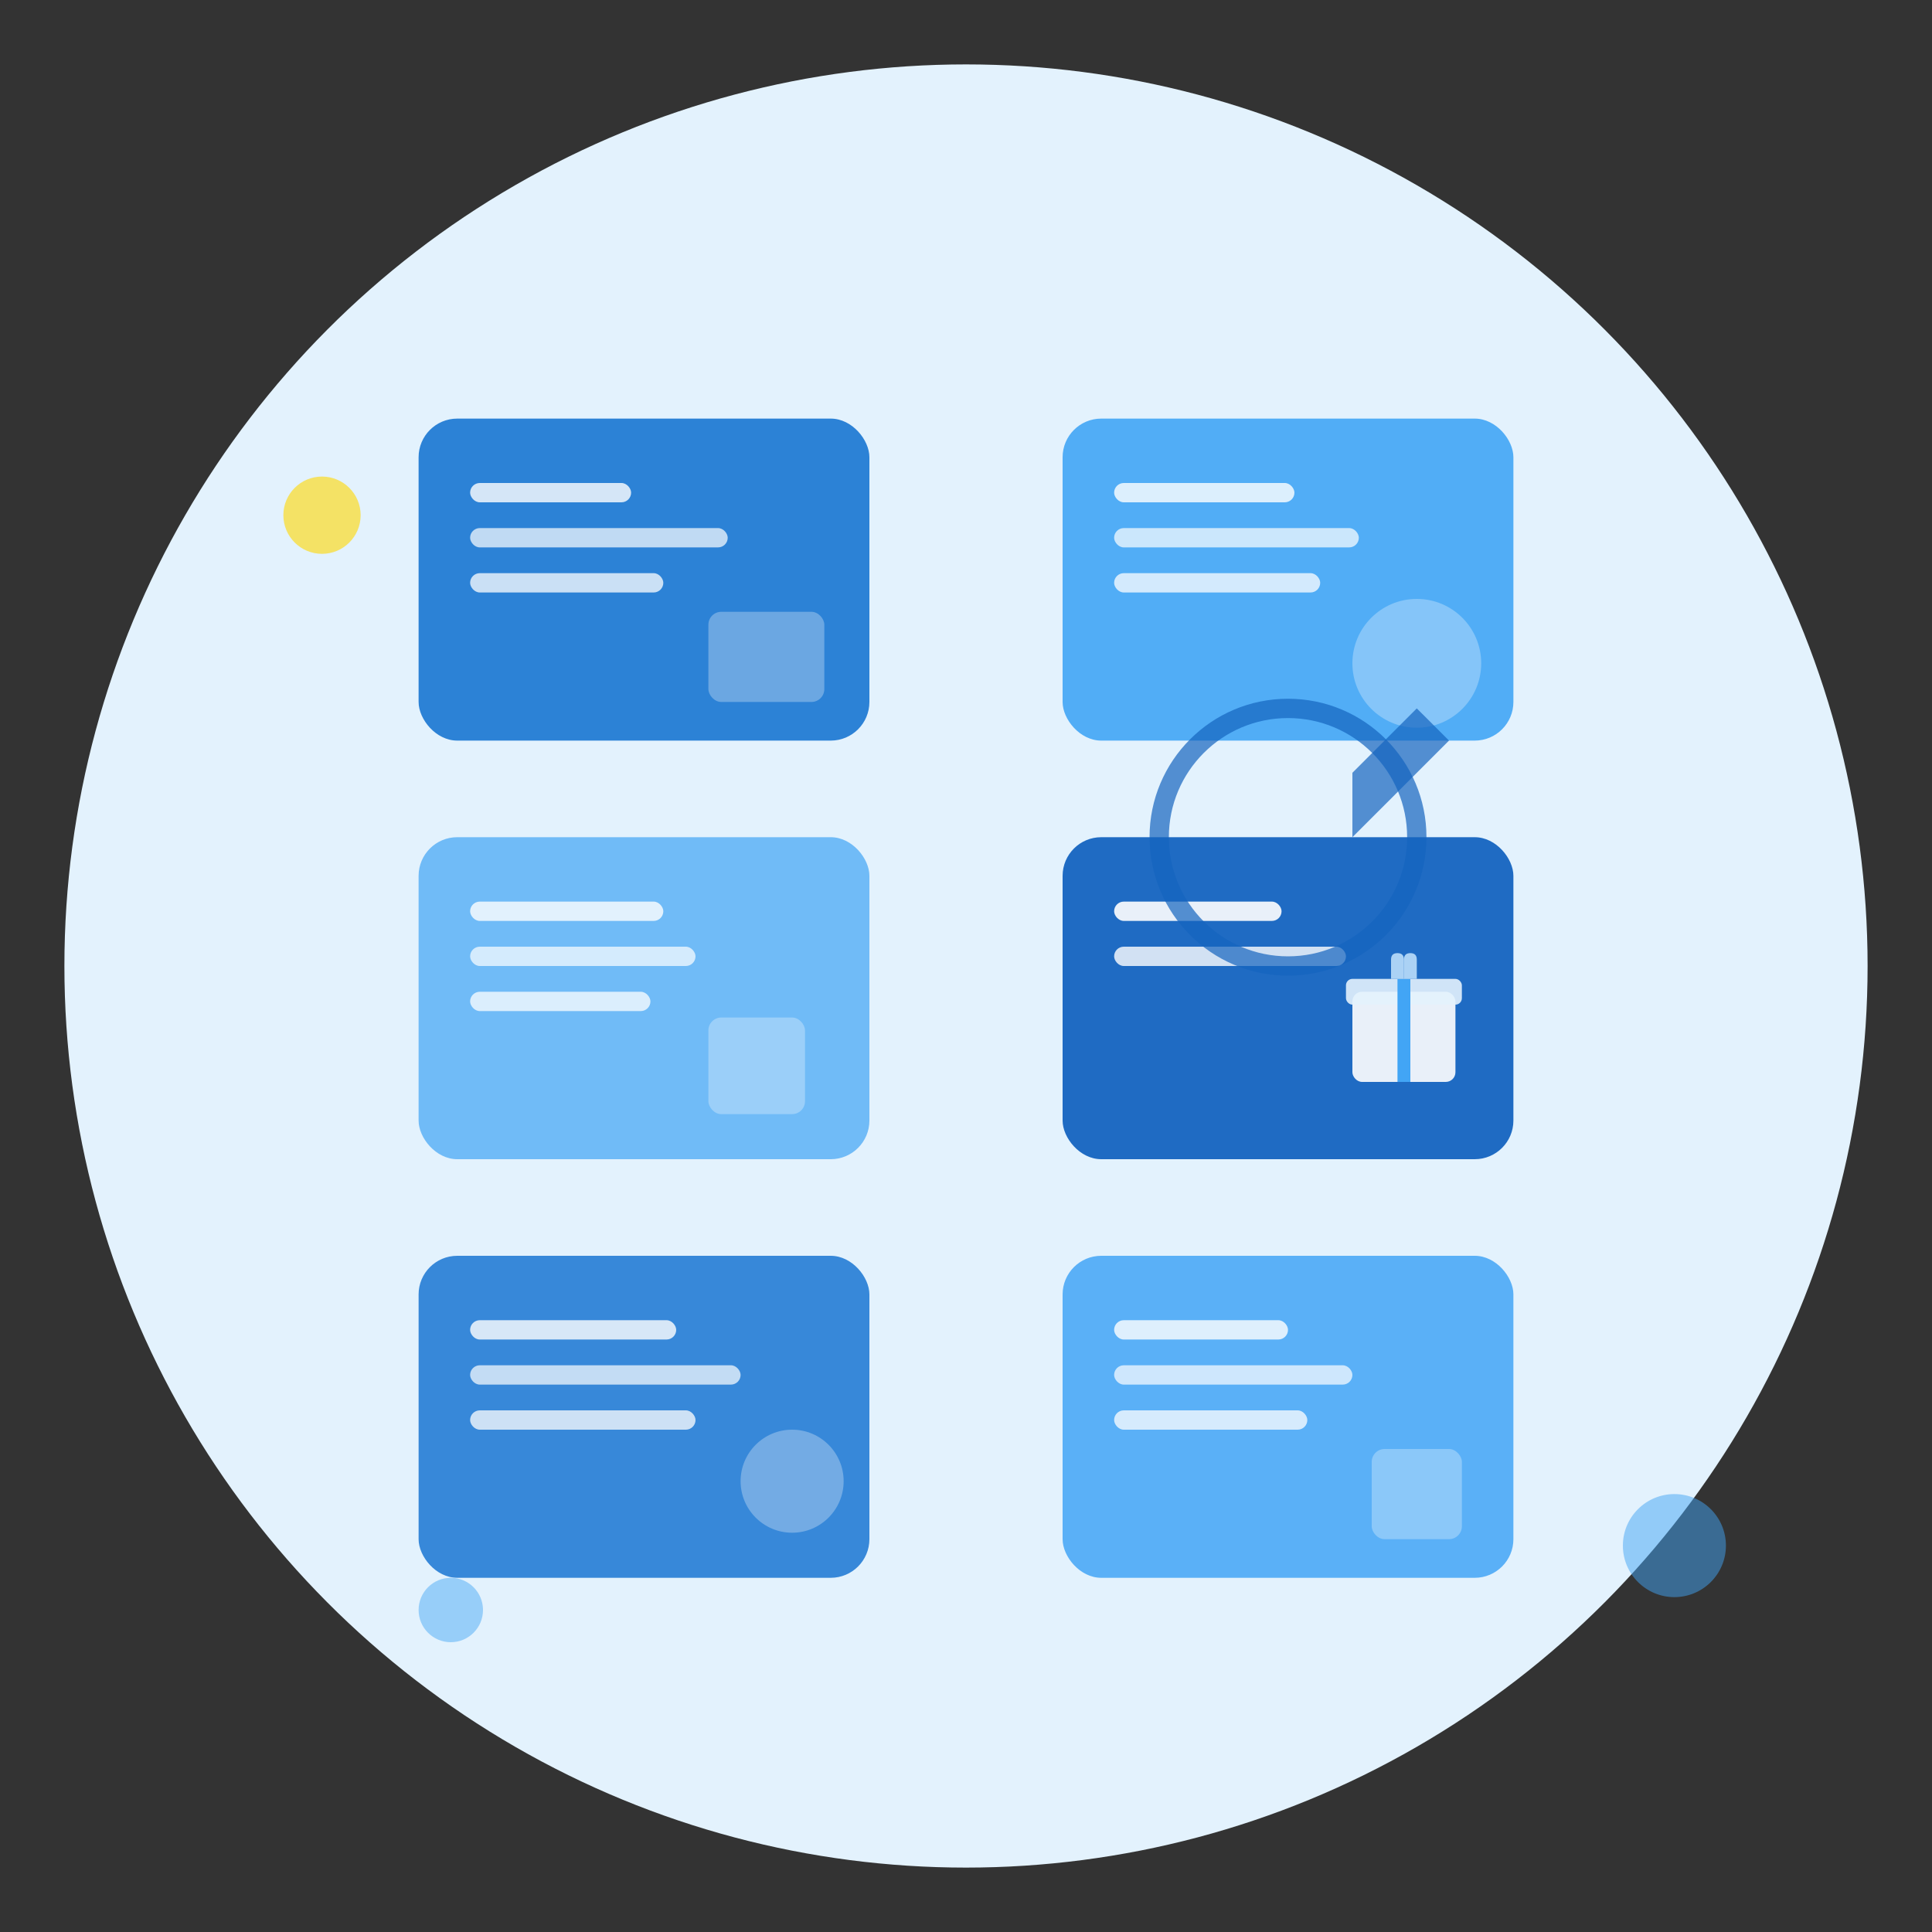
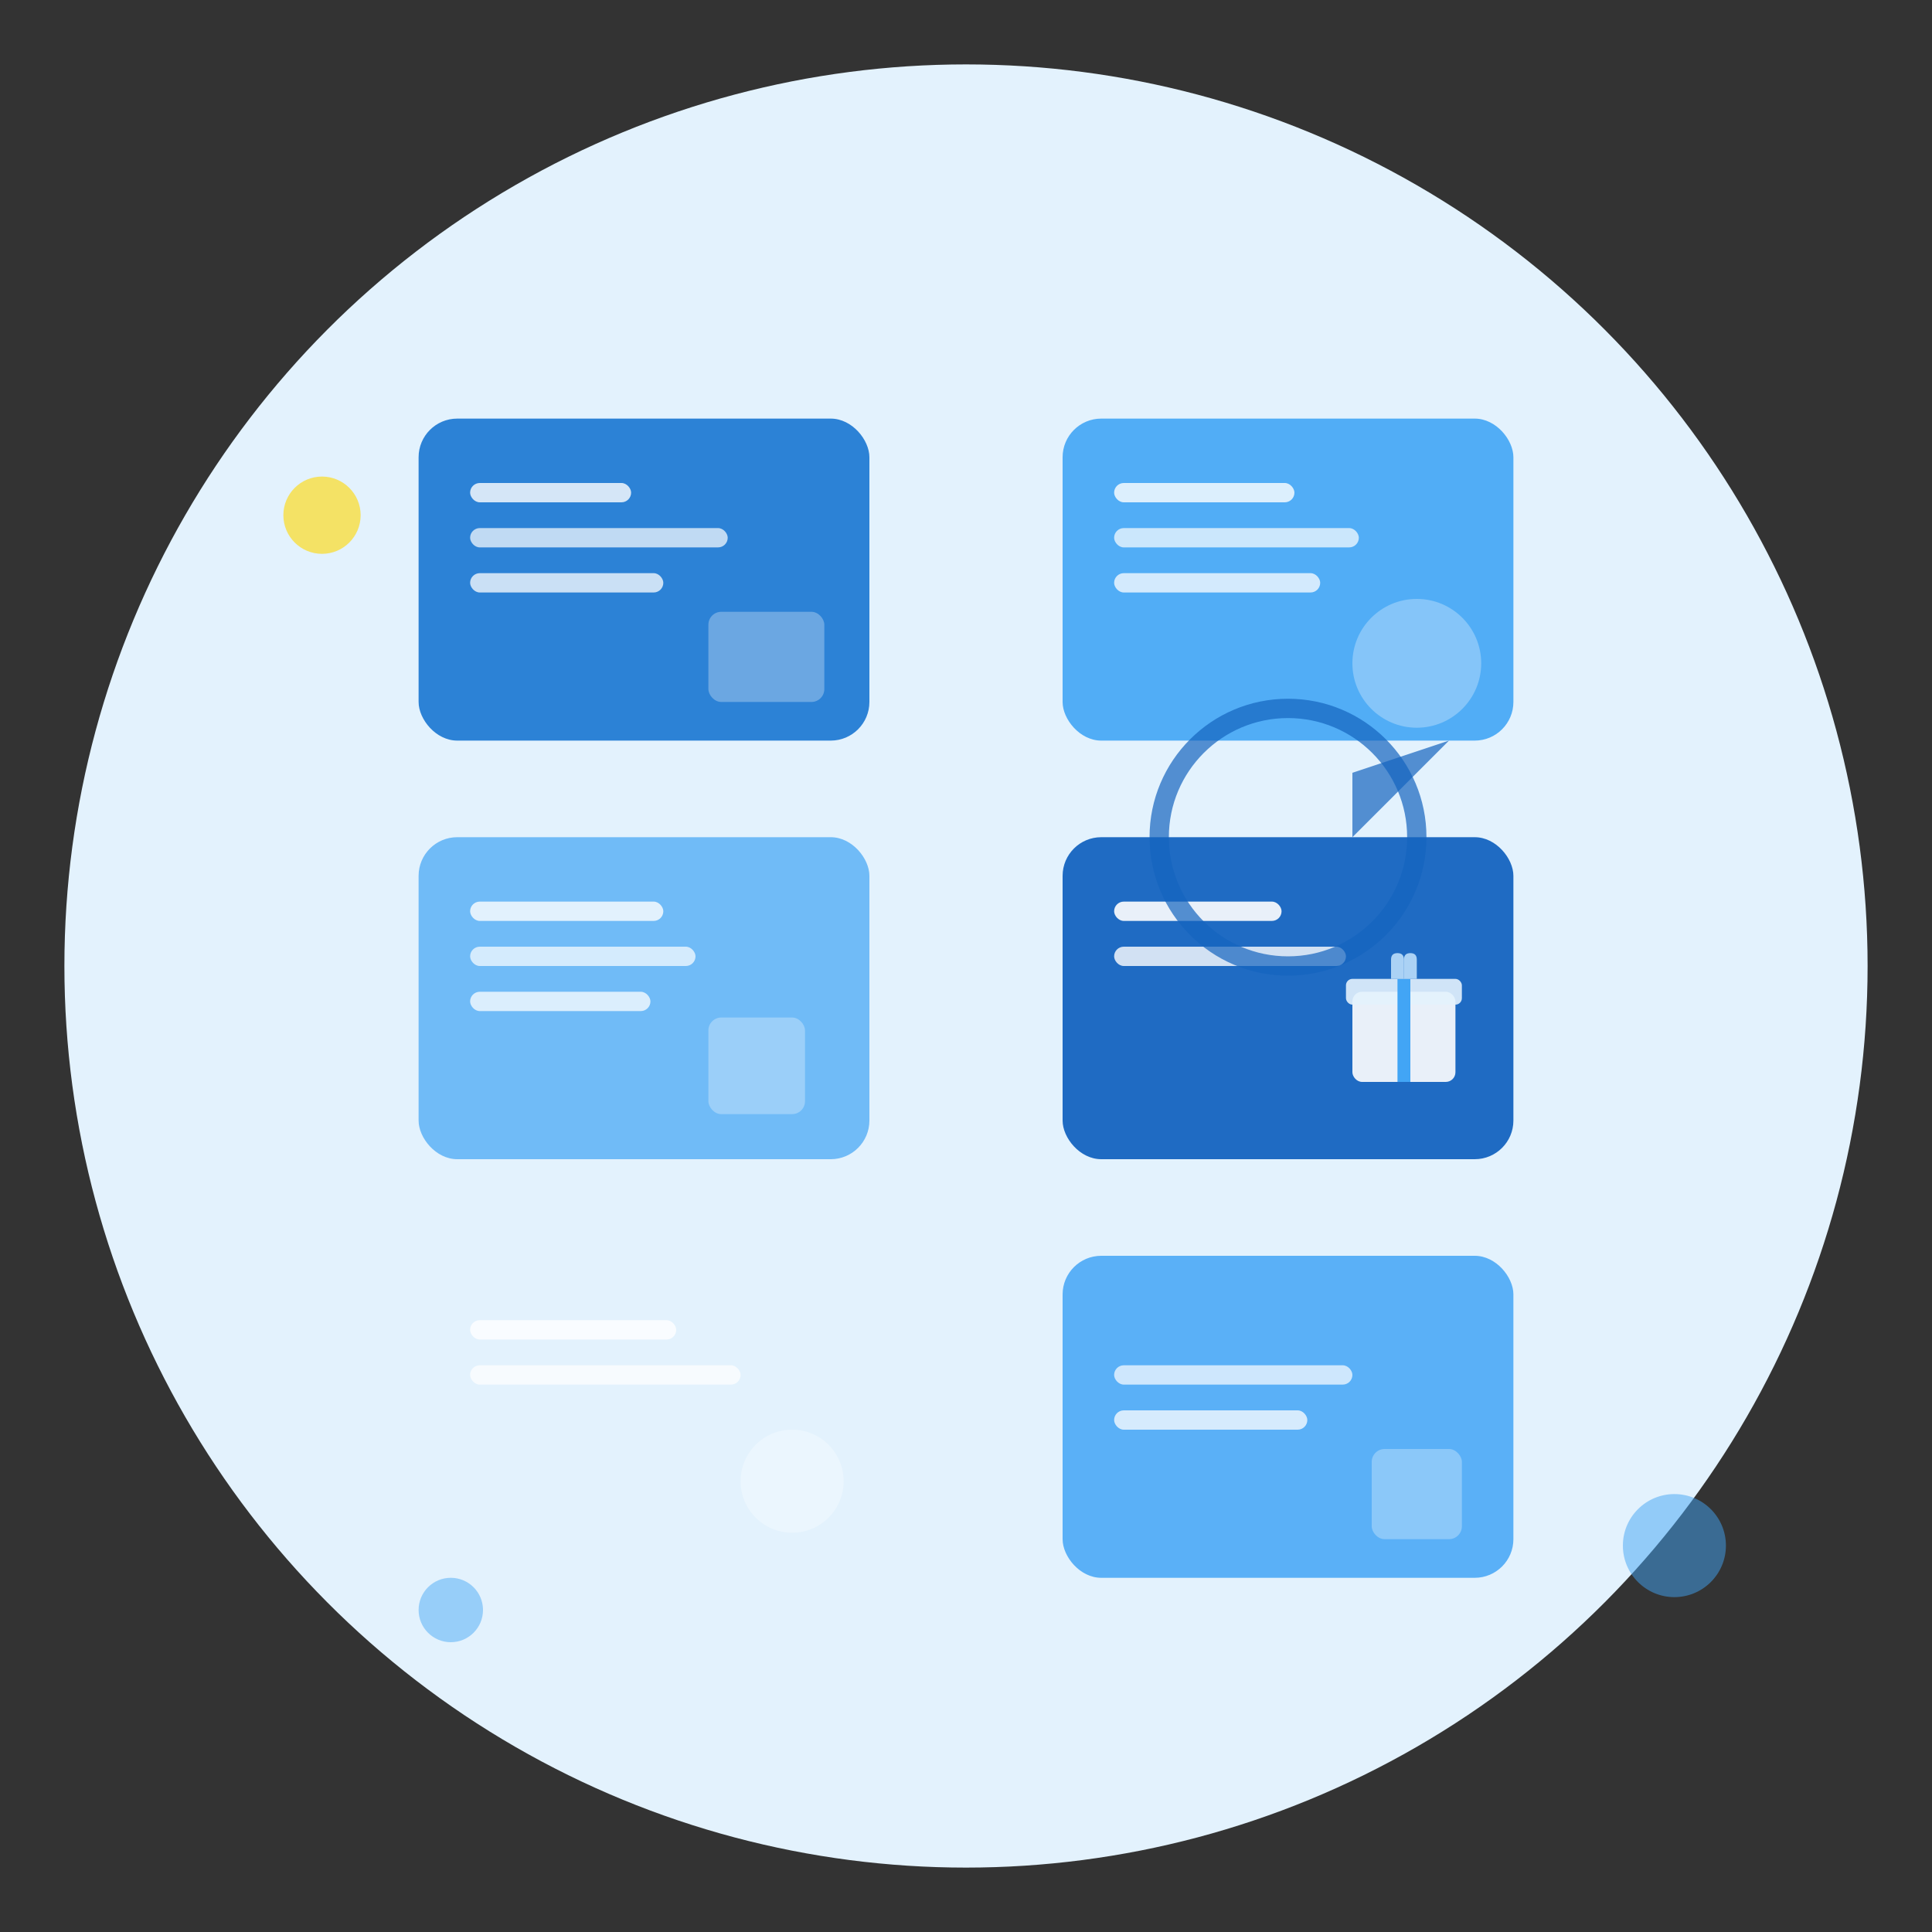
<svg xmlns="http://www.w3.org/2000/svg" width="300" height="300" viewBox="0 0 300 300">
  <rect x="0" y="0" width="300" height="300" fill="#333333" stroke="none" />
  <circle cx="150" cy="150" r="140" fill="#E3F2FD" />
  <g transform="translate(150, 150)">
    <g transform="translate(-85, -85)">
      <rect x="0" y="0" width="70" height="50" rx="6" fill="#1976D2" opacity="0.9" />
      <rect x="8" y="10" width="25" height="3" rx="1.5" fill="#FFFFFF" opacity="0.8" />
      <rect x="8" y="17" width="40" height="3" rx="1.5" fill="#FFFFFF" opacity="0.7" />
      <rect x="8" y="24" width="30" height="3" rx="1.5" fill="#FFFFFF" opacity="0.75" />
      <rect x="45" y="30" width="18" height="14" rx="2" fill="#FFFFFF" opacity="0.3" />
    </g>
    <g transform="translate(15, -85)">
      <rect x="0" y="0" width="70" height="50" rx="6" fill="#42A5F5" opacity="0.9" />
      <rect x="8" y="10" width="28" height="3" rx="1.5" fill="#FFFFFF" opacity="0.8" />
      <rect x="8" y="17" width="38" height="3" rx="1.5" fill="#FFFFFF" opacity="0.7" />
      <rect x="8" y="24" width="32" height="3" rx="1.5" fill="#FFFFFF" opacity="0.75" />
      <circle cx="55" cy="38" r="10" fill="#FFFFFF" opacity="0.3" />
    </g>
    <g transform="translate(-85, -20)">
      <rect x="0" y="0" width="70" height="50" rx="6" fill="#64B5F6" opacity="0.9" />
      <rect x="8" y="10" width="30" height="3" rx="1.5" fill="#FFFFFF" opacity="0.8" />
      <rect x="8" y="17" width="35" height="3" rx="1.5" fill="#FFFFFF" opacity="0.7" />
      <rect x="8" y="24" width="28" height="3" rx="1.5" fill="#FFFFFF" opacity="0.75" />
      <rect x="45" y="28" width="15" height="15" rx="2" fill="#FFFFFF" opacity="0.3" />
    </g>
    <g transform="translate(15, -20)">
      <rect x="0" y="0" width="70" height="50" rx="6" fill="#1565C0" opacity="0.95" />
      <rect x="8" y="10" width="26" height="3" rx="1.5" fill="#FFFFFF" opacity="0.9" />
      <rect x="8" y="17" width="36" height="3" rx="1.5" fill="#FFFFFF" opacity="0.8" />
      <g transform="translate(45, 20)">
        <rect x="0" y="4" width="16" height="14" fill="#FFFFFF" rx="1.5" opacity="0.9" />
        <rect x="-1" y="2" width="18" height="4" fill="#E3F2FD" rx="1" opacity="0.9" />
        <line x1="8" y1="2" x2="8" y2="18" stroke="#42A5F5" stroke-width="2" />
        <path d="M 8 2 L 8 -1 Q 8 -2 9 -2 Q 10 -2 10 -1 L 10 2" fill="#BBDEFB" opacity="0.9" />
        <path d="M 8 2 L 8 -1 Q 8 -2 7 -2 Q 6 -2 6 -1 L 6 2" fill="#BBDEFB" opacity="0.9" />
      </g>
    </g>
    <g transform="translate(-85, 45)">
-       <rect x="0" y="0" width="70" height="50" rx="6" fill="#1976D2" opacity="0.85" />
      <rect x="8" y="10" width="32" height="3" rx="1.5" fill="#FFFFFF" opacity="0.8" />
      <rect x="8" y="17" width="42" height="3" rx="1.5" fill="#FFFFFF" opacity="0.7" />
-       <rect x="8" y="24" width="35" height="3" rx="1.5" fill="#FFFFFF" opacity="0.75" />
      <circle cx="58" cy="35" r="8" fill="#FFFFFF" opacity="0.3" />
    </g>
    <g transform="translate(15, 45)">
      <rect x="0" y="0" width="70" height="50" rx="6" fill="#42A5F5" opacity="0.85" />
-       <rect x="8" y="10" width="27" height="3" rx="1.5" fill="#FFFFFF" opacity="0.8" />
      <rect x="8" y="17" width="37" height="3" rx="1.5" fill="#FFFFFF" opacity="0.7" />
      <rect x="8" y="24" width="30" height="3" rx="1.5" fill="#FFFFFF" opacity="0.75" />
      <rect x="48" y="30" width="14" height="14" rx="2" fill="#FFFFFF" opacity="0.3" />
    </g>
  </g>
  <circle cx="200" cy="130" r="20" fill="none" stroke="#1565C0" stroke-width="3" opacity="0.7" />
-   <path d="M 210 120 L 220 110 L 225 115 L 215 125 L 210 130 Z" fill="#1565C0" opacity="0.7" />
+   <path d="M 210 120 L 225 115 L 215 125 L 210 130 Z" fill="#1565C0" opacity="0.7" />
  <circle cx="50" cy="80" r="6" fill="#FFD700" opacity="0.6" />
  <circle cx="260" cy="240" r="8" fill="#42A5F5" opacity="0.5" />
  <circle cx="70" cy="250" r="5" fill="#64B5F6" opacity="0.6" />
</svg>